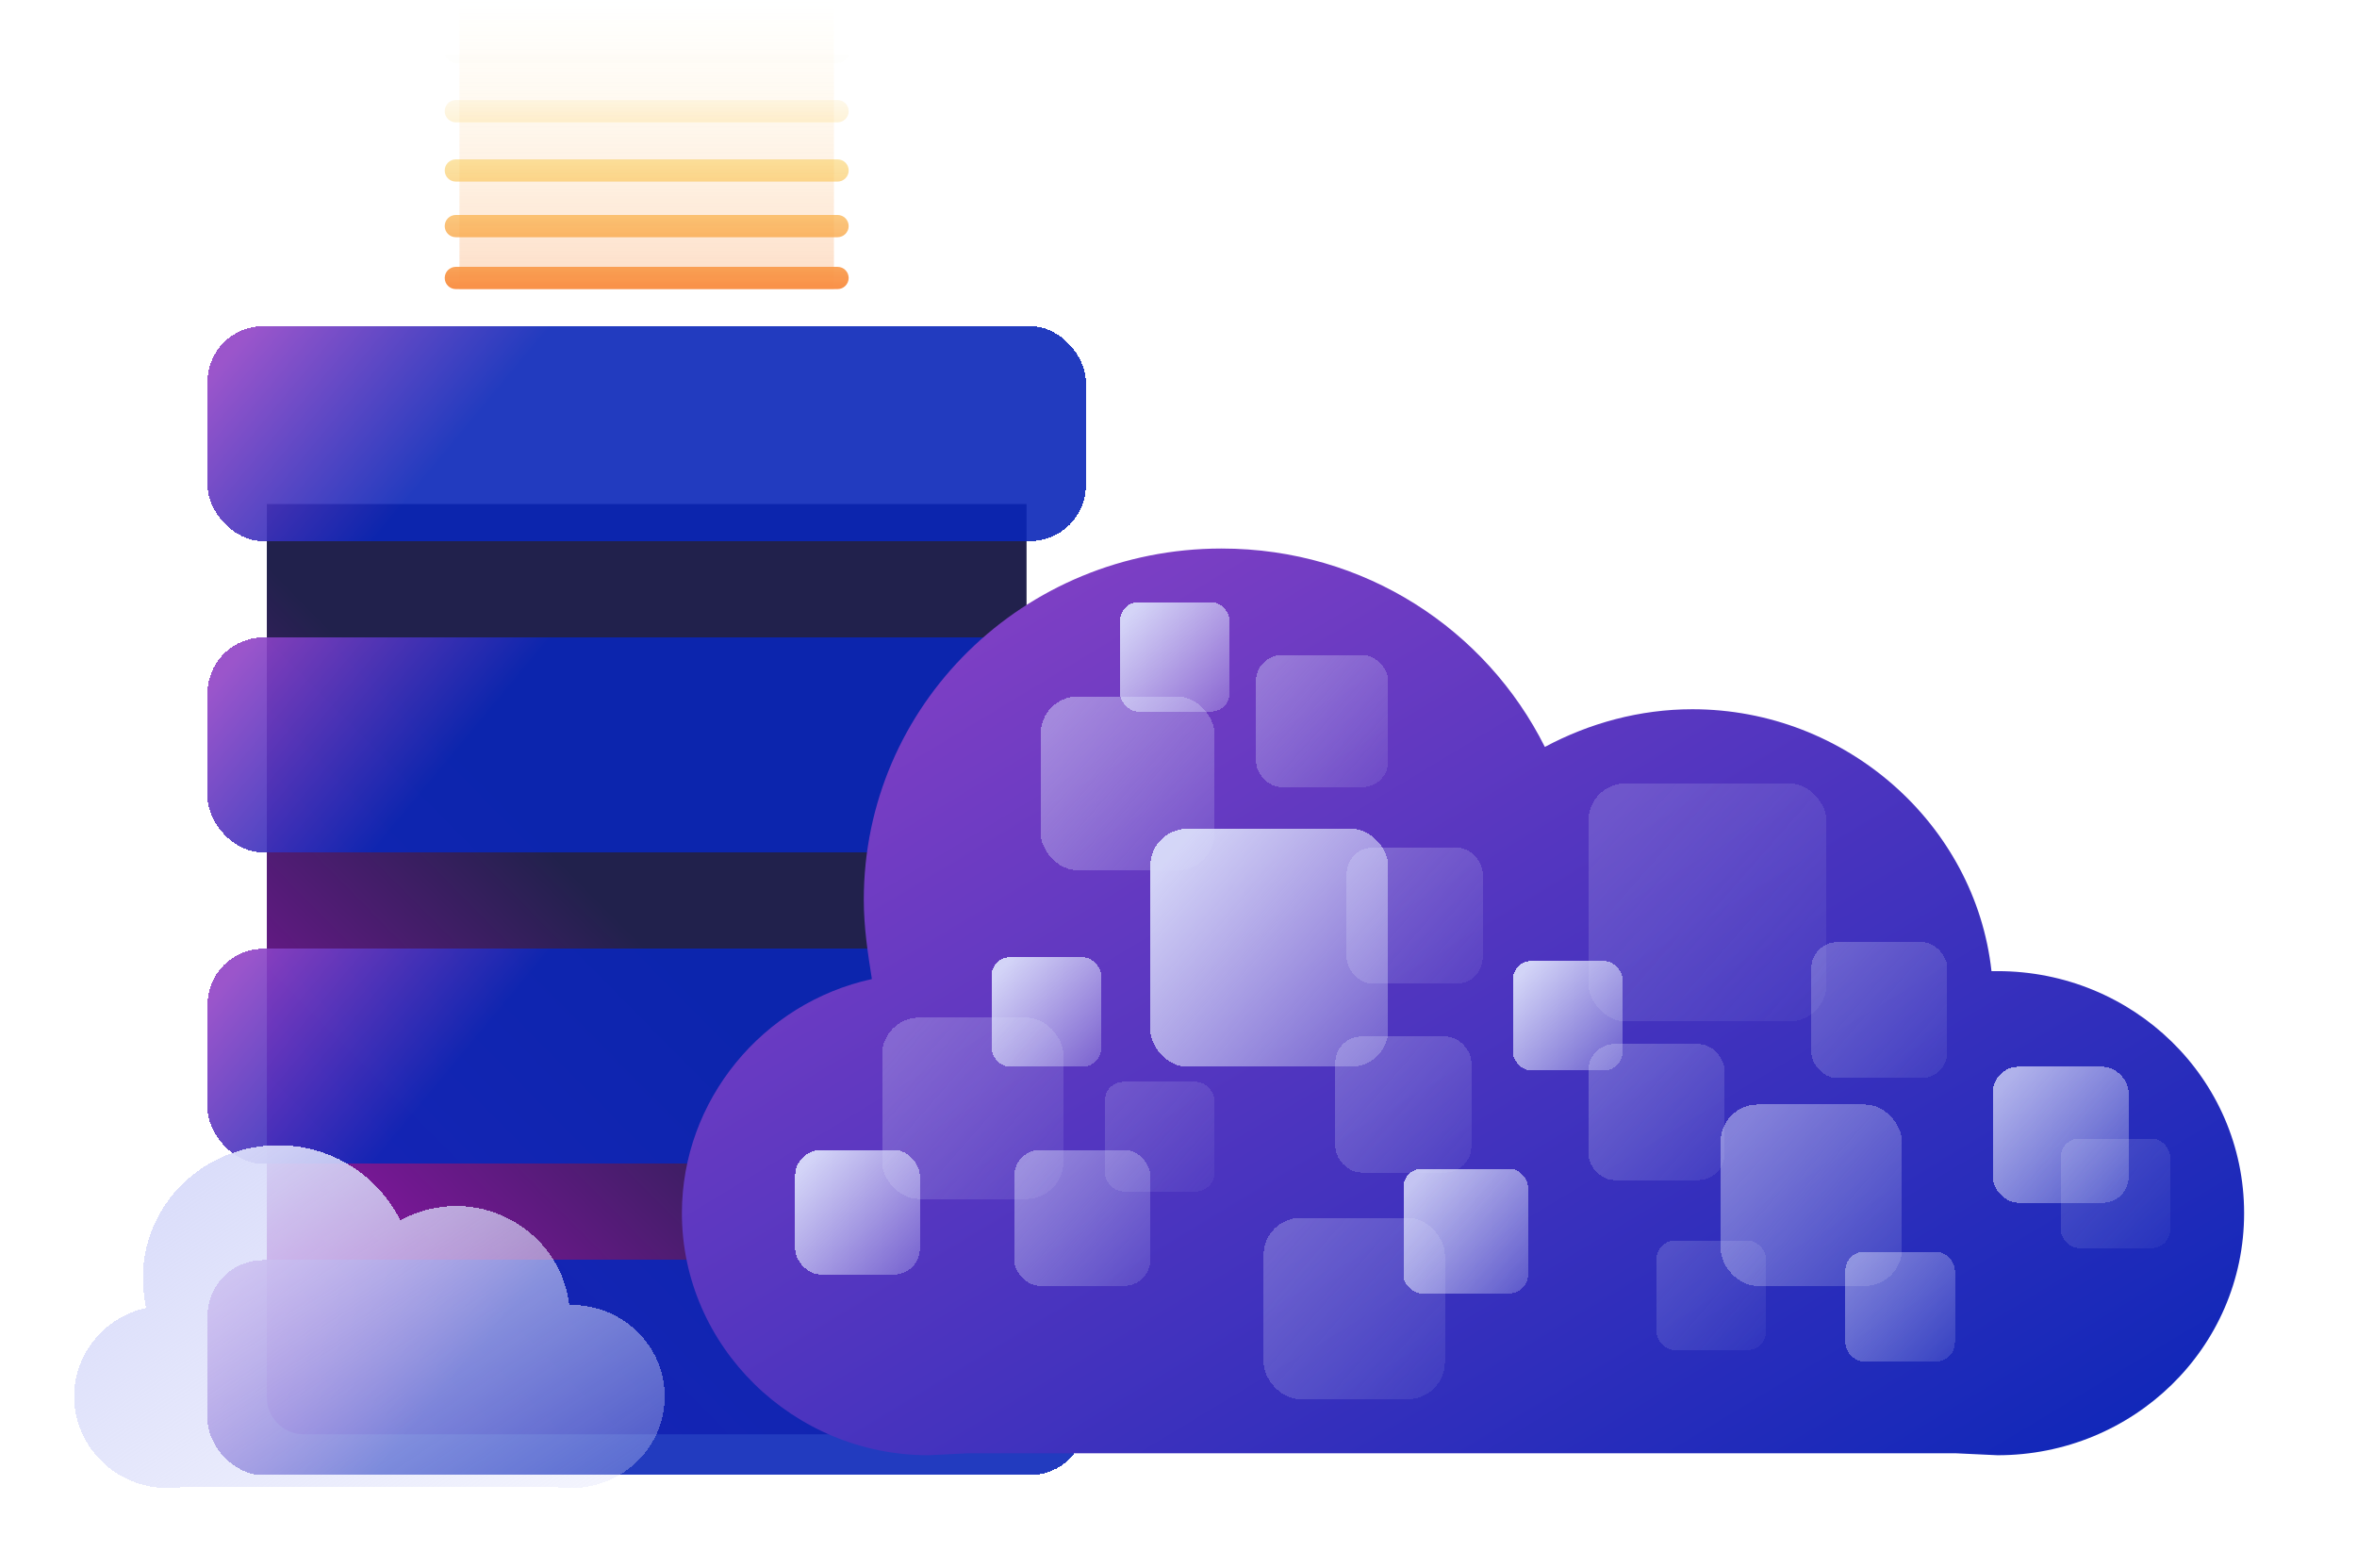
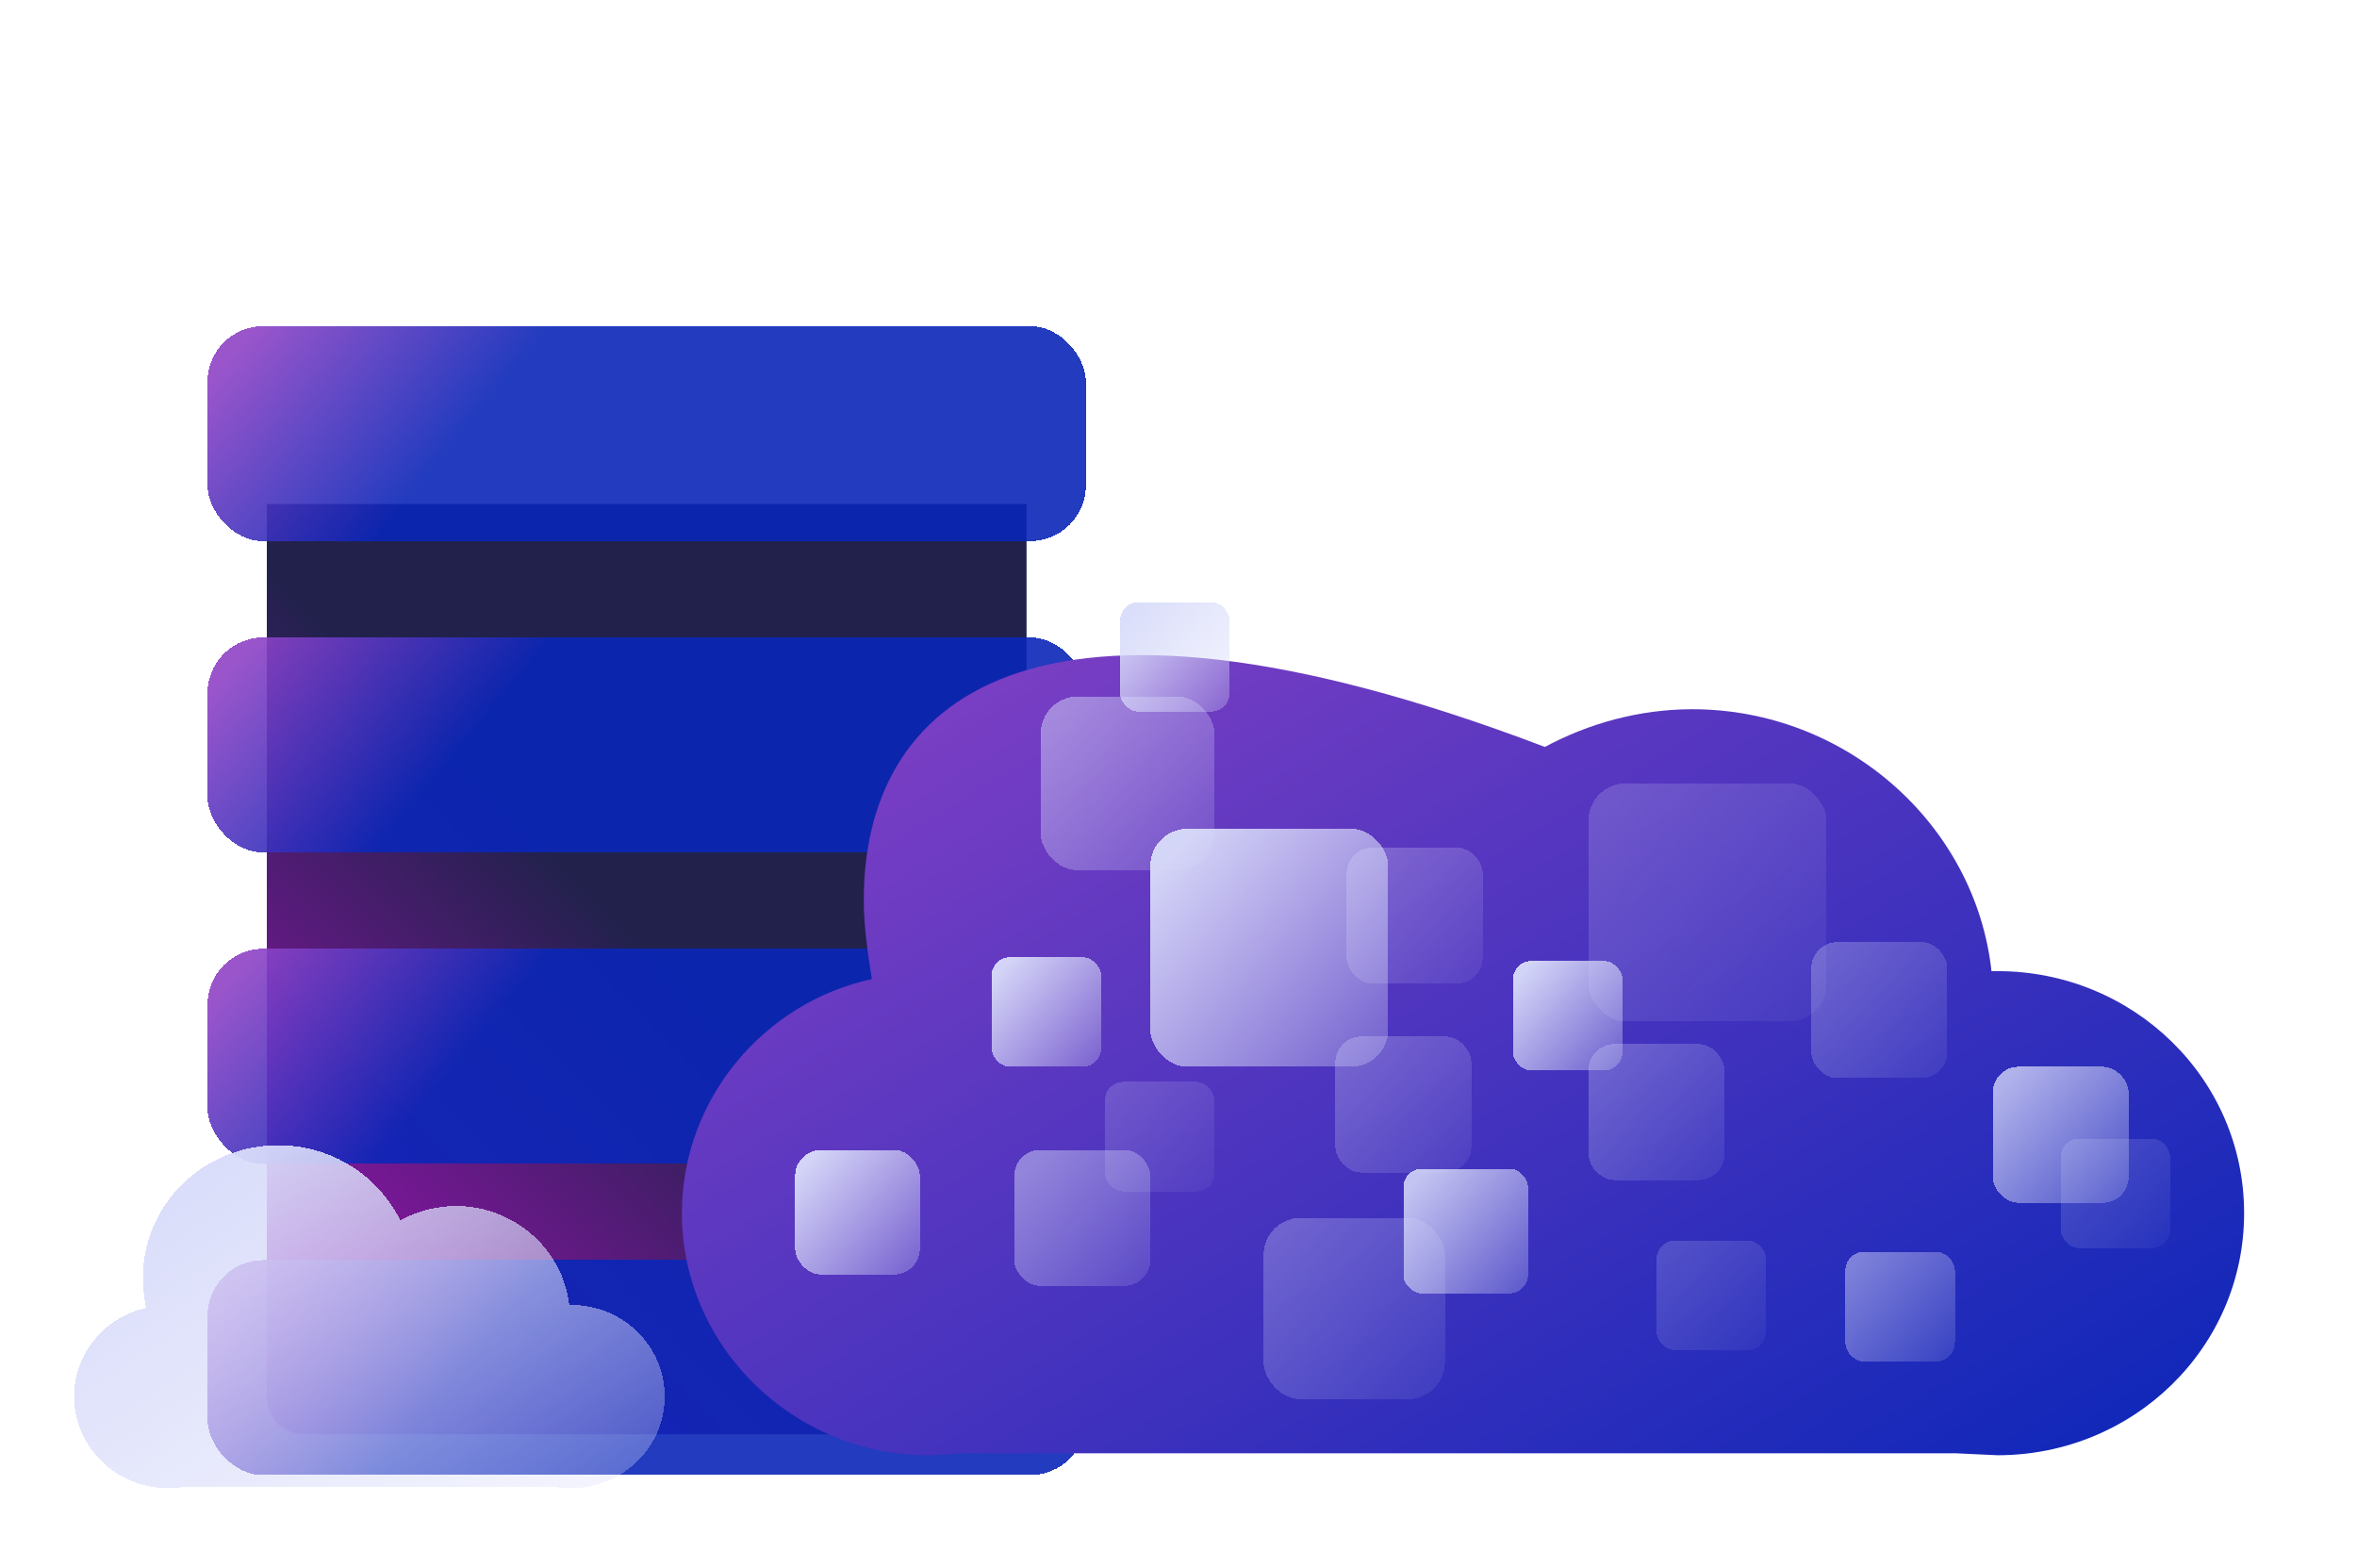
<svg xmlns="http://www.w3.org/2000/svg" width="636" height="423" viewBox="0 0 636 423" fill="none">
  <g filter="url(#filter0_b_125_1292)">
    <path d="M72 136H277V377C277 382.523 272.523 387 267 387H82C76.477 387 72 382.523 72 377V136Z" fill="url(#paint0_linear_125_1292)" />
  </g>
  <g filter="url(#filter1_b_125_1292)">
    <g filter="url(#filter2_bd_125_1292)">
      <rect x="56" y="78" width="237" height="58" rx="15" fill="url(#paint1_linear_125_1292)" fill-opacity="0.9" shape-rendering="crispEdges" />
    </g>
    <g filter="url(#filter3_bd_125_1292)">
      <rect x="56" y="162" width="237" height="58" rx="15" fill="url(#paint2_linear_125_1292)" fill-opacity="0.9" shape-rendering="crispEdges" />
    </g>
    <g filter="url(#filter4_bd_125_1292)">
      <rect x="56" y="246" width="237" height="58" rx="15" fill="url(#paint3_linear_125_1292)" fill-opacity="0.9" shape-rendering="crispEdges" />
    </g>
    <g filter="url(#filter5_bd_125_1292)">
      <rect x="56" y="330" width="237" height="58" rx="15" fill="url(#paint4_linear_125_1292)" fill-opacity="0.9" shape-rendering="crispEdges" />
    </g>
  </g>
-   <rect x="123.978" width="101.044" height="78" fill="url(#paint5_linear_125_1292)" />
-   <path fill-rule="evenodd" clip-rule="evenodd" d="M123 11C121.343 11 120 12.343 120 14C120 15.657 121.343 17 123 17H226C227.657 17 229 15.657 229 14C229 12.343 227.657 11 226 11H123ZM120 30C120 28.343 121.343 27 123 27H226C227.657 27 229 28.343 229 30C229 31.657 227.657 33 226 33H123C121.343 33 120 31.657 120 30ZM123 43C121.343 43 120 44.343 120 46C120 47.657 121.343 49 123 49H226C227.657 49 229 47.657 229 46C229 44.343 227.657 43 226 43H123ZM120 61C120 59.343 121.343 58 123 58H226C227.657 58 229 59.343 229 61C229 62.657 227.657 64 226 64H123C121.343 64 120 62.657 120 61ZM120 75C120 73.343 121.343 72 123 72H226C227.657 72 229 73.343 229 75C229 76.657 227.657 78 226 78H123C121.343 78 120 76.657 120 75Z" fill="url(#paint6_linear_125_1292)" />
  <g filter="url(#filter6_bd_125_1292)">
    <path d="M154.206 345.105H153.587C151.938 330.129 138.744 318.392 123.077 318.392C117.717 318.392 112.563 319.809 108.027 322.237C102.049 310.297 89.68 302 75.043 302C54.84 302 38.554 317.987 38.554 337.82C38.554 340.653 38.966 343.284 39.378 345.914C28.246 348.343 20 358.259 20 369.794C20 383.353 31.338 394.483 45.151 394.483L49.274 394.281H149.876L154.206 394.483C168.018 394.483 179.356 383.555 179.356 369.794C179.356 356.033 168.018 345.105 154.206 345.105Z" fill="url(#paint7_linear_125_1292)" shape-rendering="crispEdges" />
  </g>
  <g filter="url(#filter7_bd_125_1292)">
-     <path d="M539.01 258.024H537.374C533.011 218.41 498.11 187.361 456.665 187.361C442.487 187.361 428.853 191.108 416.856 197.532C401.041 165.948 368.322 144 329.603 144C276.161 144 233.08 186.291 233.08 238.752C233.08 246.247 234.17 253.206 235.261 260.165C205.813 266.589 184 292.82 184 323.333C184 359.2 213.993 388.643 250.53 388.643L261.437 388.107H527.558L539.01 388.643C575.547 388.643 605.54 359.735 605.54 323.333C605.54 286.931 575.547 258.024 539.01 258.024Z" fill="url(#paint8_linear_125_1292)" />
+     <path d="M539.01 258.024H537.374C533.011 218.41 498.11 187.361 456.665 187.361C442.487 187.361 428.853 191.108 416.856 197.532C276.161 144 233.08 186.291 233.08 238.752C233.08 246.247 234.17 253.206 235.261 260.165C205.813 266.589 184 292.82 184 323.333C184 359.2 213.993 388.643 250.53 388.643L261.437 388.107H527.558L539.01 388.643C575.547 388.643 605.54 359.735 605.54 323.333C605.54 286.931 575.547 258.024 539.01 258.024Z" fill="url(#paint8_linear_125_1292)" />
  </g>
  <g opacity="0.5" filter="url(#filter8_bd_125_1292)">
    <rect x="280.818" y="187.928" width="46.89" height="46.89" rx="10" fill="url(#paint9_linear_125_1292)" fill-opacity="0.95" shape-rendering="crispEdges" />
  </g>
  <g filter="url(#filter9_bd_125_1292)">
    <rect x="267.567" y="258.263" width="29.561" height="29.561" rx="5" fill="url(#paint10_linear_125_1292)" fill-opacity="0.95" shape-rendering="crispEdges" />
  </g>
  <g opacity="0.2" filter="url(#filter10_bd_125_1292)">
    <rect x="298.147" y="291.9" width="29.561" height="29.561" rx="5" fill="url(#paint11_linear_125_1292)" fill-opacity="0.95" shape-rendering="crispEdges" />
  </g>
  <g filter="url(#filter11_bd_125_1292)">
    <rect x="214.561" y="310.248" width="33.638" height="33.638" rx="7" fill="url(#paint12_linear_125_1292)" fill-opacity="0.95" shape-rendering="crispEdges" />
  </g>
  <g opacity="0.3" filter="url(#filter12_bd_125_1292)">
    <rect x="363.385" y="228.702" width="36.696" height="36.696" rx="7" fill="url(#paint13_linear_125_1292)" fill-opacity="0.95" shape-rendering="crispEdges" />
  </g>
  <g opacity="0.3" filter="url(#filter13_bd_125_1292)">
    <rect x="360.327" y="279.67" width="36.696" height="36.696" rx="7" fill="url(#paint14_linear_125_1292)" fill-opacity="0.95" shape-rendering="crispEdges" />
  </g>
  <g opacity="0.5" filter="url(#filter14_bd_125_1292)">
    <rect x="273.683" y="310.248" width="36.696" height="36.696" rx="7" fill="url(#paint15_linear_125_1292)" fill-opacity="0.95" shape-rendering="crispEdges" />
  </g>
  <g opacity="0.3" filter="url(#filter15_bd_125_1292)">
    <rect x="488.765" y="254.186" width="36.696" height="36.696" rx="7" fill="url(#paint16_linear_125_1292)" fill-opacity="0.95" shape-rendering="crispEdges" />
  </g>
  <g opacity="0.3" filter="url(#filter16_bd_125_1292)">
    <rect x="428.623" y="281.708" width="36.696" height="36.696" rx="7" fill="url(#paint17_linear_125_1292)" fill-opacity="0.95" shape-rendering="crispEdges" />
  </g>
  <g opacity="0.8" filter="url(#filter17_bd_125_1292)">
    <rect x="537.693" y="287.824" width="36.696" height="36.696" rx="7" fill="url(#paint18_linear_125_1292)" fill-opacity="0.95" shape-rendering="crispEdges" />
  </g>
  <g opacity="0.3" filter="url(#filter18_bd_125_1292)">
-     <rect x="238.006" y="274.573" width="48.929" height="48.929" rx="10" fill="url(#paint19_linear_125_1292)" fill-opacity="0.95" shape-rendering="crispEdges" />
-   </g>
+     </g>
  <g opacity="0.3" filter="url(#filter19_bd_125_1292)">
    <rect x="340.96" y="328.596" width="48.929" height="48.929" rx="10" fill="url(#paint20_linear_125_1292)" fill-opacity="0.95" shape-rendering="crispEdges" />
  </g>
  <g opacity="0.5" filter="url(#filter20_bd_125_1292)">
-     <rect x="464.301" y="298.016" width="48.929" height="48.929" rx="10" fill="url(#paint21_linear_125_1292)" fill-opacity="0.95" shape-rendering="crispEdges" />
-   </g>
+     </g>
  <g filter="url(#filter21_bd_125_1292)">
    <rect x="310.379" y="223.606" width="64.219" height="64.219" rx="10" fill="url(#paint22_linear_125_1292)" fill-opacity="0.95" shape-rendering="crispEdges" />
  </g>
  <g opacity="0.2" filter="url(#filter22_bd_125_1292)">
    <rect x="428.623" y="211.374" width="64.219" height="64.219" rx="10" fill="url(#paint23_linear_125_1292)" fill-opacity="0.95" shape-rendering="crispEdges" />
  </g>
  <g filter="url(#filter23_bd_125_1292)">
    <rect x="302.225" y="162.445" width="29.561" height="29.561" rx="5" fill="url(#paint24_linear_125_1292)" fill-opacity="0.95" shape-rendering="crispEdges" />
  </g>
  <g filter="url(#filter24_bd_125_1292)">
    <rect x="408.237" y="259.283" width="29.561" height="29.561" rx="5" fill="url(#paint25_linear_125_1292)" fill-opacity="0.95" shape-rendering="crispEdges" />
  </g>
  <g opacity="0.5" filter="url(#filter25_bd_125_1292)">
    <rect x="497.939" y="337.771" width="29.561" height="29.561" rx="5" fill="url(#paint26_linear_125_1292)" fill-opacity="0.95" shape-rendering="crispEdges" />
  </g>
  <g opacity="0.2" filter="url(#filter26_bd_125_1292)">
    <rect x="556.042" y="307.19" width="29.561" height="29.561" rx="5" fill="url(#paint27_linear_125_1292)" fill-opacity="0.95" shape-rendering="crispEdges" />
  </g>
  <g opacity="0.2" filter="url(#filter27_bd_125_1292)">
    <rect x="446.972" y="334.712" width="29.561" height="29.561" rx="5" fill="url(#paint28_linear_125_1292)" fill-opacity="0.95" shape-rendering="crispEdges" />
  </g>
  <g opacity="0.9" filter="url(#filter28_bd_125_1292)">
    <rect x="378.676" y="315.345" width="33.638" height="33.638" rx="5" fill="url(#paint29_linear_125_1292)" fill-opacity="0.95" shape-rendering="crispEdges" />
  </g>
  <g opacity="0.4" filter="url(#filter29_bd_125_1292)">
-     <rect x="338.921" y="176.716" width="35.677" height="35.677" rx="7" fill="url(#paint30_linear_125_1292)" fill-opacity="0.95" shape-rendering="crispEdges" />
-   </g>
+     </g>
  <defs>
    <filter id="filter0_b_125_1292" x="62" y="126" width="225" height="271" filterUnits="userSpaceOnUse" color-interpolation-filters="sRGB">
      <feFlood flood-opacity="0" result="BackgroundImageFix" />
      <feGaussianBlur in="BackgroundImage" stdDeviation="5" />
      <feComposite in2="SourceAlpha" operator="in" result="effect1_backgroundBlur_125_1292" />
      <feBlend mode="normal" in="SourceGraphic" in2="effect1_backgroundBlur_125_1292" result="shape" />
    </filter>
    <filter id="filter1_b_125_1292" x="46" y="68" width="257" height="330" filterUnits="userSpaceOnUse" color-interpolation-filters="sRGB">
      <feFlood flood-opacity="0" result="BackgroundImageFix" />
      <feGaussianBlur in="BackgroundImage" stdDeviation="5" />
      <feComposite in2="SourceAlpha" operator="in" result="effect1_backgroundBlur_125_1292" />
      <feBlend mode="normal" in="SourceGraphic" in2="effect1_backgroundBlur_125_1292" result="shape" />
    </filter>
    <filter id="filter2_bd_125_1292" x="36" y="68" width="277" height="98" filterUnits="userSpaceOnUse" color-interpolation-filters="sRGB">
      <feFlood flood-opacity="0" result="BackgroundImageFix" />
      <feGaussianBlur in="BackgroundImage" stdDeviation="5" />
      <feComposite in2="SourceAlpha" operator="in" result="effect1_backgroundBlur_125_1292" />
      <feColorMatrix in="SourceAlpha" type="matrix" values="0 0 0 0 0 0 0 0 0 0 0 0 0 0 0 0 0 0 127 0" result="hardAlpha" />
      <feOffset dy="10" />
      <feGaussianBlur stdDeviation="10" />
      <feComposite in2="hardAlpha" operator="out" />
      <feColorMatrix type="matrix" values="0 0 0 0 0.129 0 0 0 0 0.129 0 0 0 0 0.298 0 0 0 0.3 0" />
      <feBlend mode="normal" in2="effect1_backgroundBlur_125_1292" result="effect2_dropShadow_125_1292" />
      <feBlend mode="normal" in="SourceGraphic" in2="effect2_dropShadow_125_1292" result="shape" />
    </filter>
    <filter id="filter3_bd_125_1292" x="36" y="152" width="277" height="98" filterUnits="userSpaceOnUse" color-interpolation-filters="sRGB">
      <feFlood flood-opacity="0" result="BackgroundImageFix" />
      <feGaussianBlur in="BackgroundImage" stdDeviation="5" />
      <feComposite in2="SourceAlpha" operator="in" result="effect1_backgroundBlur_125_1292" />
      <feColorMatrix in="SourceAlpha" type="matrix" values="0 0 0 0 0 0 0 0 0 0 0 0 0 0 0 0 0 0 127 0" result="hardAlpha" />
      <feOffset dy="10" />
      <feGaussianBlur stdDeviation="10" />
      <feComposite in2="hardAlpha" operator="out" />
      <feColorMatrix type="matrix" values="0 0 0 0 0.129 0 0 0 0 0.129 0 0 0 0 0.298 0 0 0 0.3 0" />
      <feBlend mode="normal" in2="effect1_backgroundBlur_125_1292" result="effect2_dropShadow_125_1292" />
      <feBlend mode="normal" in="SourceGraphic" in2="effect2_dropShadow_125_1292" result="shape" />
    </filter>
    <filter id="filter4_bd_125_1292" x="36" y="236" width="277" height="98" filterUnits="userSpaceOnUse" color-interpolation-filters="sRGB">
      <feFlood flood-opacity="0" result="BackgroundImageFix" />
      <feGaussianBlur in="BackgroundImage" stdDeviation="5" />
      <feComposite in2="SourceAlpha" operator="in" result="effect1_backgroundBlur_125_1292" />
      <feColorMatrix in="SourceAlpha" type="matrix" values="0 0 0 0 0 0 0 0 0 0 0 0 0 0 0 0 0 0 127 0" result="hardAlpha" />
      <feOffset dy="10" />
      <feGaussianBlur stdDeviation="10" />
      <feComposite in2="hardAlpha" operator="out" />
      <feColorMatrix type="matrix" values="0 0 0 0 0.129 0 0 0 0 0.129 0 0 0 0 0.298 0 0 0 0.3 0" />
      <feBlend mode="normal" in2="effect1_backgroundBlur_125_1292" result="effect2_dropShadow_125_1292" />
      <feBlend mode="normal" in="SourceGraphic" in2="effect2_dropShadow_125_1292" result="shape" />
    </filter>
    <filter id="filter5_bd_125_1292" x="36" y="320" width="277" height="98" filterUnits="userSpaceOnUse" color-interpolation-filters="sRGB">
      <feFlood flood-opacity="0" result="BackgroundImageFix" />
      <feGaussianBlur in="BackgroundImage" stdDeviation="5" />
      <feComposite in2="SourceAlpha" operator="in" result="effect1_backgroundBlur_125_1292" />
      <feColorMatrix in="SourceAlpha" type="matrix" values="0 0 0 0 0 0 0 0 0 0 0 0 0 0 0 0 0 0 127 0" result="hardAlpha" />
      <feOffset dy="10" />
      <feGaussianBlur stdDeviation="10" />
      <feComposite in2="hardAlpha" operator="out" />
      <feColorMatrix type="matrix" values="0 0 0 0 0.129 0 0 0 0 0.129 0 0 0 0 0.298 0 0 0 0.3 0" />
      <feBlend mode="normal" in2="effect1_backgroundBlur_125_1292" result="effect2_dropShadow_125_1292" />
      <feBlend mode="normal" in="SourceGraphic" in2="effect2_dropShadow_125_1292" result="shape" />
    </filter>
    <filter id="filter6_bd_125_1292" x="0" y="289" width="199.356" height="132.483" filterUnits="userSpaceOnUse" color-interpolation-filters="sRGB">
      <feFlood flood-opacity="0" result="BackgroundImageFix" />
      <feGaussianBlur in="BackgroundImage" stdDeviation="5" />
      <feComposite in2="SourceAlpha" operator="in" result="effect1_backgroundBlur_125_1292" />
      <feColorMatrix in="SourceAlpha" type="matrix" values="0 0 0 0 0 0 0 0 0 0 0 0 0 0 0 0 0 0 127 0" result="hardAlpha" />
      <feOffset dy="7" />
      <feGaussianBlur stdDeviation="10" />
      <feComposite in2="hardAlpha" operator="out" />
      <feColorMatrix type="matrix" values="0 0 0 0 0.129 0 0 0 0 0.129 0 0 0 0 0.298 0 0 0 0.2 0" />
      <feBlend mode="normal" in2="effect1_backgroundBlur_125_1292" result="effect2_dropShadow_125_1292" />
      <feBlend mode="normal" in="SourceGraphic" in2="effect2_dropShadow_125_1292" result="shape" />
    </filter>
    <filter id="filter7_bd_125_1292" x="154" y="118" width="481.54" height="304.643" filterUnits="userSpaceOnUse" color-interpolation-filters="sRGB">
      <feFlood flood-opacity="0" result="BackgroundImageFix" />
      <feGaussianBlur in="BackgroundImage" stdDeviation="5" />
      <feComposite in2="SourceAlpha" operator="in" result="effect1_backgroundBlur_125_1292" />
      <feColorMatrix in="SourceAlpha" type="matrix" values="0 0 0 0 0 0 0 0 0 0 0 0 0 0 0 0 0 0 127 0" result="hardAlpha" />
      <feOffset dy="4" />
      <feGaussianBlur stdDeviation="15" />
      <feComposite in2="hardAlpha" operator="out" />
      <feColorMatrix type="matrix" values="0 0 0 0 0.129 0 0 0 0 0.129 0 0 0 0 0.298 0 0 0 0.3 0" />
      <feBlend mode="normal" in2="effect1_backgroundBlur_125_1292" result="effect2_dropShadow_125_1292" />
      <feBlend mode="normal" in="SourceGraphic" in2="effect2_dropShadow_125_1292" result="shape" />
    </filter>
    <filter id="filter8_bd_125_1292" x="270.818" y="177.928" width="66.89" height="66.89" filterUnits="userSpaceOnUse" color-interpolation-filters="sRGB">
      <feFlood flood-opacity="0" result="BackgroundImageFix" />
      <feGaussianBlur in="BackgroundImage" stdDeviation="5" />
      <feComposite in2="SourceAlpha" operator="in" result="effect1_backgroundBlur_125_1292" />
      <feColorMatrix in="SourceAlpha" type="matrix" values="0 0 0 0 0 0 0 0 0 0 0 0 0 0 0 0 0 0 127 0" result="hardAlpha" />
      <feOffset />
      <feGaussianBlur stdDeviation="5" />
      <feComposite in2="hardAlpha" operator="out" />
      <feColorMatrix type="matrix" values="0 0 0 0 0.129 0 0 0 0 0.129 0 0 0 0 0.298 0 0 0 0.2 0" />
      <feBlend mode="normal" in2="effect1_backgroundBlur_125_1292" result="effect2_dropShadow_125_1292" />
      <feBlend mode="normal" in="SourceGraphic" in2="effect2_dropShadow_125_1292" result="shape" />
    </filter>
    <filter id="filter9_bd_125_1292" x="257.567" y="248.263" width="49.561" height="49.561" filterUnits="userSpaceOnUse" color-interpolation-filters="sRGB">
      <feFlood flood-opacity="0" result="BackgroundImageFix" />
      <feGaussianBlur in="BackgroundImage" stdDeviation="5" />
      <feComposite in2="SourceAlpha" operator="in" result="effect1_backgroundBlur_125_1292" />
      <feColorMatrix in="SourceAlpha" type="matrix" values="0 0 0 0 0 0 0 0 0 0 0 0 0 0 0 0 0 0 127 0" result="hardAlpha" />
      <feOffset />
      <feGaussianBlur stdDeviation="5" />
      <feComposite in2="hardAlpha" operator="out" />
      <feColorMatrix type="matrix" values="0 0 0 0 0.129 0 0 0 0 0.129 0 0 0 0 0.298 0 0 0 0.2 0" />
      <feBlend mode="normal" in2="effect1_backgroundBlur_125_1292" result="effect2_dropShadow_125_1292" />
      <feBlend mode="normal" in="SourceGraphic" in2="effect2_dropShadow_125_1292" result="shape" />
    </filter>
    <filter id="filter10_bd_125_1292" x="288.147" y="281.9" width="49.561" height="49.561" filterUnits="userSpaceOnUse" color-interpolation-filters="sRGB">
      <feFlood flood-opacity="0" result="BackgroundImageFix" />
      <feGaussianBlur in="BackgroundImage" stdDeviation="5" />
      <feComposite in2="SourceAlpha" operator="in" result="effect1_backgroundBlur_125_1292" />
      <feColorMatrix in="SourceAlpha" type="matrix" values="0 0 0 0 0 0 0 0 0 0 0 0 0 0 0 0 0 0 127 0" result="hardAlpha" />
      <feOffset />
      <feGaussianBlur stdDeviation="5" />
      <feComposite in2="hardAlpha" operator="out" />
      <feColorMatrix type="matrix" values="0 0 0 0 0.129 0 0 0 0 0.129 0 0 0 0 0.298 0 0 0 0.2 0" />
      <feBlend mode="normal" in2="effect1_backgroundBlur_125_1292" result="effect2_dropShadow_125_1292" />
      <feBlend mode="normal" in="SourceGraphic" in2="effect2_dropShadow_125_1292" result="shape" />
    </filter>
    <filter id="filter11_bd_125_1292" x="204.561" y="300.248" width="53.638" height="53.638" filterUnits="userSpaceOnUse" color-interpolation-filters="sRGB">
      <feFlood flood-opacity="0" result="BackgroundImageFix" />
      <feGaussianBlur in="BackgroundImage" stdDeviation="5" />
      <feComposite in2="SourceAlpha" operator="in" result="effect1_backgroundBlur_125_1292" />
      <feColorMatrix in="SourceAlpha" type="matrix" values="0 0 0 0 0 0 0 0 0 0 0 0 0 0 0 0 0 0 127 0" result="hardAlpha" />
      <feOffset />
      <feGaussianBlur stdDeviation="5" />
      <feComposite in2="hardAlpha" operator="out" />
      <feColorMatrix type="matrix" values="0 0 0 0 0.129 0 0 0 0 0.129 0 0 0 0 0.298 0 0 0 0.2 0" />
      <feBlend mode="normal" in2="effect1_backgroundBlur_125_1292" result="effect2_dropShadow_125_1292" />
      <feBlend mode="normal" in="SourceGraphic" in2="effect2_dropShadow_125_1292" result="shape" />
    </filter>
    <filter id="filter12_bd_125_1292" x="353.385" y="218.702" width="56.696" height="56.697" filterUnits="userSpaceOnUse" color-interpolation-filters="sRGB">
      <feFlood flood-opacity="0" result="BackgroundImageFix" />
      <feGaussianBlur in="BackgroundImage" stdDeviation="5" />
      <feComposite in2="SourceAlpha" operator="in" result="effect1_backgroundBlur_125_1292" />
      <feColorMatrix in="SourceAlpha" type="matrix" values="0 0 0 0 0 0 0 0 0 0 0 0 0 0 0 0 0 0 127 0" result="hardAlpha" />
      <feOffset />
      <feGaussianBlur stdDeviation="5" />
      <feComposite in2="hardAlpha" operator="out" />
      <feColorMatrix type="matrix" values="0 0 0 0 0.129 0 0 0 0 0.129 0 0 0 0 0.298 0 0 0 0.2 0" />
      <feBlend mode="normal" in2="effect1_backgroundBlur_125_1292" result="effect2_dropShadow_125_1292" />
      <feBlend mode="normal" in="SourceGraphic" in2="effect2_dropShadow_125_1292" result="shape" />
    </filter>
    <filter id="filter13_bd_125_1292" x="350.327" y="269.67" width="56.696" height="56.697" filterUnits="userSpaceOnUse" color-interpolation-filters="sRGB">
      <feFlood flood-opacity="0" result="BackgroundImageFix" />
      <feGaussianBlur in="BackgroundImage" stdDeviation="5" />
      <feComposite in2="SourceAlpha" operator="in" result="effect1_backgroundBlur_125_1292" />
      <feColorMatrix in="SourceAlpha" type="matrix" values="0 0 0 0 0 0 0 0 0 0 0 0 0 0 0 0 0 0 127 0" result="hardAlpha" />
      <feOffset />
      <feGaussianBlur stdDeviation="5" />
      <feComposite in2="hardAlpha" operator="out" />
      <feColorMatrix type="matrix" values="0 0 0 0 0.129 0 0 0 0 0.129 0 0 0 0 0.298 0 0 0 0.2 0" />
      <feBlend mode="normal" in2="effect1_backgroundBlur_125_1292" result="effect2_dropShadow_125_1292" />
      <feBlend mode="normal" in="SourceGraphic" in2="effect2_dropShadow_125_1292" result="shape" />
    </filter>
    <filter id="filter14_bd_125_1292" x="263.683" y="300.248" width="56.696" height="56.697" filterUnits="userSpaceOnUse" color-interpolation-filters="sRGB">
      <feFlood flood-opacity="0" result="BackgroundImageFix" />
      <feGaussianBlur in="BackgroundImage" stdDeviation="5" />
      <feComposite in2="SourceAlpha" operator="in" result="effect1_backgroundBlur_125_1292" />
      <feColorMatrix in="SourceAlpha" type="matrix" values="0 0 0 0 0 0 0 0 0 0 0 0 0 0 0 0 0 0 127 0" result="hardAlpha" />
      <feOffset />
      <feGaussianBlur stdDeviation="5" />
      <feComposite in2="hardAlpha" operator="out" />
      <feColorMatrix type="matrix" values="0 0 0 0 0.129 0 0 0 0 0.129 0 0 0 0 0.298 0 0 0 0.2 0" />
      <feBlend mode="normal" in2="effect1_backgroundBlur_125_1292" result="effect2_dropShadow_125_1292" />
      <feBlend mode="normal" in="SourceGraphic" in2="effect2_dropShadow_125_1292" result="shape" />
    </filter>
    <filter id="filter15_bd_125_1292" x="478.765" y="244.186" width="56.696" height="56.697" filterUnits="userSpaceOnUse" color-interpolation-filters="sRGB">
      <feFlood flood-opacity="0" result="BackgroundImageFix" />
      <feGaussianBlur in="BackgroundImage" stdDeviation="5" />
      <feComposite in2="SourceAlpha" operator="in" result="effect1_backgroundBlur_125_1292" />
      <feColorMatrix in="SourceAlpha" type="matrix" values="0 0 0 0 0 0 0 0 0 0 0 0 0 0 0 0 0 0 127 0" result="hardAlpha" />
      <feOffset />
      <feGaussianBlur stdDeviation="5" />
      <feComposite in2="hardAlpha" operator="out" />
      <feColorMatrix type="matrix" values="0 0 0 0 0.129 0 0 0 0 0.129 0 0 0 0 0.298 0 0 0 0.2 0" />
      <feBlend mode="normal" in2="effect1_backgroundBlur_125_1292" result="effect2_dropShadow_125_1292" />
      <feBlend mode="normal" in="SourceGraphic" in2="effect2_dropShadow_125_1292" result="shape" />
    </filter>
    <filter id="filter16_bd_125_1292" x="418.623" y="271.708" width="56.696" height="56.697" filterUnits="userSpaceOnUse" color-interpolation-filters="sRGB">
      <feFlood flood-opacity="0" result="BackgroundImageFix" />
      <feGaussianBlur in="BackgroundImage" stdDeviation="5" />
      <feComposite in2="SourceAlpha" operator="in" result="effect1_backgroundBlur_125_1292" />
      <feColorMatrix in="SourceAlpha" type="matrix" values="0 0 0 0 0 0 0 0 0 0 0 0 0 0 0 0 0 0 127 0" result="hardAlpha" />
      <feOffset />
      <feGaussianBlur stdDeviation="5" />
      <feComposite in2="hardAlpha" operator="out" />
      <feColorMatrix type="matrix" values="0 0 0 0 0.129 0 0 0 0 0.129 0 0 0 0 0.298 0 0 0 0.2 0" />
      <feBlend mode="normal" in2="effect1_backgroundBlur_125_1292" result="effect2_dropShadow_125_1292" />
      <feBlend mode="normal" in="SourceGraphic" in2="effect2_dropShadow_125_1292" result="shape" />
    </filter>
    <filter id="filter17_bd_125_1292" x="527.693" y="277.824" width="56.696" height="56.697" filterUnits="userSpaceOnUse" color-interpolation-filters="sRGB">
      <feFlood flood-opacity="0" result="BackgroundImageFix" />
      <feGaussianBlur in="BackgroundImage" stdDeviation="5" />
      <feComposite in2="SourceAlpha" operator="in" result="effect1_backgroundBlur_125_1292" />
      <feColorMatrix in="SourceAlpha" type="matrix" values="0 0 0 0 0 0 0 0 0 0 0 0 0 0 0 0 0 0 127 0" result="hardAlpha" />
      <feOffset />
      <feGaussianBlur stdDeviation="5" />
      <feComposite in2="hardAlpha" operator="out" />
      <feColorMatrix type="matrix" values="0 0 0 0 0.129 0 0 0 0 0.129 0 0 0 0 0.298 0 0 0 0.2 0" />
      <feBlend mode="normal" in2="effect1_backgroundBlur_125_1292" result="effect2_dropShadow_125_1292" />
      <feBlend mode="normal" in="SourceGraphic" in2="effect2_dropShadow_125_1292" result="shape" />
    </filter>
    <filter id="filter18_bd_125_1292" x="228.006" y="264.573" width="68.929" height="68.928" filterUnits="userSpaceOnUse" color-interpolation-filters="sRGB">
      <feFlood flood-opacity="0" result="BackgroundImageFix" />
      <feGaussianBlur in="BackgroundImage" stdDeviation="5" />
      <feComposite in2="SourceAlpha" operator="in" result="effect1_backgroundBlur_125_1292" />
      <feColorMatrix in="SourceAlpha" type="matrix" values="0 0 0 0 0 0 0 0 0 0 0 0 0 0 0 0 0 0 127 0" result="hardAlpha" />
      <feOffset />
      <feGaussianBlur stdDeviation="5" />
      <feComposite in2="hardAlpha" operator="out" />
      <feColorMatrix type="matrix" values="0 0 0 0 0.129 0 0 0 0 0.129 0 0 0 0 0.298 0 0 0 0.2 0" />
      <feBlend mode="normal" in2="effect1_backgroundBlur_125_1292" result="effect2_dropShadow_125_1292" />
      <feBlend mode="normal" in="SourceGraphic" in2="effect2_dropShadow_125_1292" result="shape" />
    </filter>
    <filter id="filter19_bd_125_1292" x="330.96" y="318.596" width="68.929" height="68.928" filterUnits="userSpaceOnUse" color-interpolation-filters="sRGB">
      <feFlood flood-opacity="0" result="BackgroundImageFix" />
      <feGaussianBlur in="BackgroundImage" stdDeviation="5" />
      <feComposite in2="SourceAlpha" operator="in" result="effect1_backgroundBlur_125_1292" />
      <feColorMatrix in="SourceAlpha" type="matrix" values="0 0 0 0 0 0 0 0 0 0 0 0 0 0 0 0 0 0 127 0" result="hardAlpha" />
      <feOffset />
      <feGaussianBlur stdDeviation="5" />
      <feComposite in2="hardAlpha" operator="out" />
      <feColorMatrix type="matrix" values="0 0 0 0 0.129 0 0 0 0 0.129 0 0 0 0 0.298 0 0 0 0.2 0" />
      <feBlend mode="normal" in2="effect1_backgroundBlur_125_1292" result="effect2_dropShadow_125_1292" />
      <feBlend mode="normal" in="SourceGraphic" in2="effect2_dropShadow_125_1292" result="shape" />
    </filter>
    <filter id="filter20_bd_125_1292" x="454.301" y="288.016" width="68.929" height="68.928" filterUnits="userSpaceOnUse" color-interpolation-filters="sRGB">
      <feFlood flood-opacity="0" result="BackgroundImageFix" />
      <feGaussianBlur in="BackgroundImage" stdDeviation="5" />
      <feComposite in2="SourceAlpha" operator="in" result="effect1_backgroundBlur_125_1292" />
      <feColorMatrix in="SourceAlpha" type="matrix" values="0 0 0 0 0 0 0 0 0 0 0 0 0 0 0 0 0 0 127 0" result="hardAlpha" />
      <feOffset />
      <feGaussianBlur stdDeviation="5" />
      <feComposite in2="hardAlpha" operator="out" />
      <feColorMatrix type="matrix" values="0 0 0 0 0.129 0 0 0 0 0.129 0 0 0 0 0.298 0 0 0 0.2 0" />
      <feBlend mode="normal" in2="effect1_backgroundBlur_125_1292" result="effect2_dropShadow_125_1292" />
      <feBlend mode="normal" in="SourceGraphic" in2="effect2_dropShadow_125_1292" result="shape" />
    </filter>
    <filter id="filter21_bd_125_1292" x="300.379" y="213.606" width="84.219" height="84.219" filterUnits="userSpaceOnUse" color-interpolation-filters="sRGB">
      <feFlood flood-opacity="0" result="BackgroundImageFix" />
      <feGaussianBlur in="BackgroundImage" stdDeviation="5" />
      <feComposite in2="SourceAlpha" operator="in" result="effect1_backgroundBlur_125_1292" />
      <feColorMatrix in="SourceAlpha" type="matrix" values="0 0 0 0 0 0 0 0 0 0 0 0 0 0 0 0 0 0 127 0" result="hardAlpha" />
      <feOffset />
      <feGaussianBlur stdDeviation="5" />
      <feComposite in2="hardAlpha" operator="out" />
      <feColorMatrix type="matrix" values="0 0 0 0 0.129 0 0 0 0 0.129 0 0 0 0 0.298 0 0 0 0.2 0" />
      <feBlend mode="normal" in2="effect1_backgroundBlur_125_1292" result="effect2_dropShadow_125_1292" />
      <feBlend mode="normal" in="SourceGraphic" in2="effect2_dropShadow_125_1292" result="shape" />
    </filter>
    <filter id="filter22_bd_125_1292" x="418.623" y="201.374" width="84.219" height="84.219" filterUnits="userSpaceOnUse" color-interpolation-filters="sRGB">
      <feFlood flood-opacity="0" result="BackgroundImageFix" />
      <feGaussianBlur in="BackgroundImage" stdDeviation="5" />
      <feComposite in2="SourceAlpha" operator="in" result="effect1_backgroundBlur_125_1292" />
      <feColorMatrix in="SourceAlpha" type="matrix" values="0 0 0 0 0 0 0 0 0 0 0 0 0 0 0 0 0 0 127 0" result="hardAlpha" />
      <feOffset />
      <feGaussianBlur stdDeviation="5" />
      <feComposite in2="hardAlpha" operator="out" />
      <feColorMatrix type="matrix" values="0 0 0 0 0.129 0 0 0 0 0.129 0 0 0 0 0.298 0 0 0 0.2 0" />
      <feBlend mode="normal" in2="effect1_backgroundBlur_125_1292" result="effect2_dropShadow_125_1292" />
      <feBlend mode="normal" in="SourceGraphic" in2="effect2_dropShadow_125_1292" result="shape" />
    </filter>
    <filter id="filter23_bd_125_1292" x="292.225" y="152.445" width="49.561" height="49.561" filterUnits="userSpaceOnUse" color-interpolation-filters="sRGB">
      <feFlood flood-opacity="0" result="BackgroundImageFix" />
      <feGaussianBlur in="BackgroundImage" stdDeviation="5" />
      <feComposite in2="SourceAlpha" operator="in" result="effect1_backgroundBlur_125_1292" />
      <feColorMatrix in="SourceAlpha" type="matrix" values="0 0 0 0 0 0 0 0 0 0 0 0 0 0 0 0 0 0 127 0" result="hardAlpha" />
      <feOffset />
      <feGaussianBlur stdDeviation="5" />
      <feComposite in2="hardAlpha" operator="out" />
      <feColorMatrix type="matrix" values="0 0 0 0 0.129 0 0 0 0 0.129 0 0 0 0 0.298 0 0 0 0.2 0" />
      <feBlend mode="normal" in2="effect1_backgroundBlur_125_1292" result="effect2_dropShadow_125_1292" />
      <feBlend mode="normal" in="SourceGraphic" in2="effect2_dropShadow_125_1292" result="shape" />
    </filter>
    <filter id="filter24_bd_125_1292" x="398.237" y="249.283" width="49.561" height="49.561" filterUnits="userSpaceOnUse" color-interpolation-filters="sRGB">
      <feFlood flood-opacity="0" result="BackgroundImageFix" />
      <feGaussianBlur in="BackgroundImage" stdDeviation="5" />
      <feComposite in2="SourceAlpha" operator="in" result="effect1_backgroundBlur_125_1292" />
      <feColorMatrix in="SourceAlpha" type="matrix" values="0 0 0 0 0 0 0 0 0 0 0 0 0 0 0 0 0 0 127 0" result="hardAlpha" />
      <feOffset />
      <feGaussianBlur stdDeviation="5" />
      <feComposite in2="hardAlpha" operator="out" />
      <feColorMatrix type="matrix" values="0 0 0 0 0.129 0 0 0 0 0.129 0 0 0 0 0.298 0 0 0 0.2 0" />
      <feBlend mode="normal" in2="effect1_backgroundBlur_125_1292" result="effect2_dropShadow_125_1292" />
      <feBlend mode="normal" in="SourceGraphic" in2="effect2_dropShadow_125_1292" result="shape" />
    </filter>
    <filter id="filter25_bd_125_1292" x="487.939" y="327.771" width="49.561" height="49.561" filterUnits="userSpaceOnUse" color-interpolation-filters="sRGB">
      <feFlood flood-opacity="0" result="BackgroundImageFix" />
      <feGaussianBlur in="BackgroundImage" stdDeviation="5" />
      <feComposite in2="SourceAlpha" operator="in" result="effect1_backgroundBlur_125_1292" />
      <feColorMatrix in="SourceAlpha" type="matrix" values="0 0 0 0 0 0 0 0 0 0 0 0 0 0 0 0 0 0 127 0" result="hardAlpha" />
      <feOffset />
      <feGaussianBlur stdDeviation="5" />
      <feComposite in2="hardAlpha" operator="out" />
      <feColorMatrix type="matrix" values="0 0 0 0 0.129 0 0 0 0 0.129 0 0 0 0 0.298 0 0 0 0.2 0" />
      <feBlend mode="normal" in2="effect1_backgroundBlur_125_1292" result="effect2_dropShadow_125_1292" />
      <feBlend mode="normal" in="SourceGraphic" in2="effect2_dropShadow_125_1292" result="shape" />
    </filter>
    <filter id="filter26_bd_125_1292" x="546.042" y="297.19" width="49.561" height="49.561" filterUnits="userSpaceOnUse" color-interpolation-filters="sRGB">
      <feFlood flood-opacity="0" result="BackgroundImageFix" />
      <feGaussianBlur in="BackgroundImage" stdDeviation="5" />
      <feComposite in2="SourceAlpha" operator="in" result="effect1_backgroundBlur_125_1292" />
      <feColorMatrix in="SourceAlpha" type="matrix" values="0 0 0 0 0 0 0 0 0 0 0 0 0 0 0 0 0 0 127 0" result="hardAlpha" />
      <feOffset />
      <feGaussianBlur stdDeviation="5" />
      <feComposite in2="hardAlpha" operator="out" />
      <feColorMatrix type="matrix" values="0 0 0 0 0.129 0 0 0 0 0.129 0 0 0 0 0.298 0 0 0 0.2 0" />
      <feBlend mode="normal" in2="effect1_backgroundBlur_125_1292" result="effect2_dropShadow_125_1292" />
      <feBlend mode="normal" in="SourceGraphic" in2="effect2_dropShadow_125_1292" result="shape" />
    </filter>
    <filter id="filter27_bd_125_1292" x="436.972" y="324.712" width="49.561" height="49.561" filterUnits="userSpaceOnUse" color-interpolation-filters="sRGB">
      <feFlood flood-opacity="0" result="BackgroundImageFix" />
      <feGaussianBlur in="BackgroundImage" stdDeviation="5" />
      <feComposite in2="SourceAlpha" operator="in" result="effect1_backgroundBlur_125_1292" />
      <feColorMatrix in="SourceAlpha" type="matrix" values="0 0 0 0 0 0 0 0 0 0 0 0 0 0 0 0 0 0 127 0" result="hardAlpha" />
      <feOffset />
      <feGaussianBlur stdDeviation="5" />
      <feComposite in2="hardAlpha" operator="out" />
      <feColorMatrix type="matrix" values="0 0 0 0 0.129 0 0 0 0 0.129 0 0 0 0 0.298 0 0 0 0.2 0" />
      <feBlend mode="normal" in2="effect1_backgroundBlur_125_1292" result="effect2_dropShadow_125_1292" />
      <feBlend mode="normal" in="SourceGraphic" in2="effect2_dropShadow_125_1292" result="shape" />
    </filter>
    <filter id="filter28_bd_125_1292" x="368.676" y="305.345" width="53.638" height="53.638" filterUnits="userSpaceOnUse" color-interpolation-filters="sRGB">
      <feFlood flood-opacity="0" result="BackgroundImageFix" />
      <feGaussianBlur in="BackgroundImage" stdDeviation="5" />
      <feComposite in2="SourceAlpha" operator="in" result="effect1_backgroundBlur_125_1292" />
      <feColorMatrix in="SourceAlpha" type="matrix" values="0 0 0 0 0 0 0 0 0 0 0 0 0 0 0 0 0 0 127 0" result="hardAlpha" />
      <feOffset />
      <feGaussianBlur stdDeviation="5" />
      <feComposite in2="hardAlpha" operator="out" />
      <feColorMatrix type="matrix" values="0 0 0 0 0.129 0 0 0 0 0.129 0 0 0 0 0.298 0 0 0 0.2 0" />
      <feBlend mode="normal" in2="effect1_backgroundBlur_125_1292" result="effect2_dropShadow_125_1292" />
      <feBlend mode="normal" in="SourceGraphic" in2="effect2_dropShadow_125_1292" result="shape" />
    </filter>
    <filter id="filter29_bd_125_1292" x="328.921" y="166.716" width="55.677" height="55.677" filterUnits="userSpaceOnUse" color-interpolation-filters="sRGB">
      <feFlood flood-opacity="0" result="BackgroundImageFix" />
      <feGaussianBlur in="BackgroundImage" stdDeviation="5" />
      <feComposite in2="SourceAlpha" operator="in" result="effect1_backgroundBlur_125_1292" />
      <feColorMatrix in="SourceAlpha" type="matrix" values="0 0 0 0 0 0 0 0 0 0 0 0 0 0 0 0 0 0 127 0" result="hardAlpha" />
      <feOffset />
      <feGaussianBlur stdDeviation="5" />
      <feComposite in2="hardAlpha" operator="out" />
      <feColorMatrix type="matrix" values="0 0 0 0 0.129 0 0 0 0 0.129 0 0 0 0 0.298 0 0 0 0.2 0" />
      <feBlend mode="normal" in2="effect1_backgroundBlur_125_1292" result="effect2_dropShadow_125_1292" />
      <feBlend mode="normal" in="SourceGraphic" in2="effect2_dropShadow_125_1292" result="shape" />
    </filter>
    <linearGradient id="paint0_linear_125_1292" x1="91.376" y1="447.151" x2="229.017" y2="311.008" gradientUnits="userSpaceOnUse">
      <stop stop-color="#CA0EDB" />
      <stop offset="1" stop-color="#21214C" />
    </linearGradient>
    <linearGradient id="paint1_linear_125_1292" x1="56" y1="93" x2="103.672" y2="132.538" gradientUnits="userSpaceOnUse">
      <stop stop-color="#9043C6" />
      <stop offset="1" stop-color="#0A26B8" />
    </linearGradient>
    <linearGradient id="paint2_linear_125_1292" x1="56" y1="177" x2="103.672" y2="216.538" gradientUnits="userSpaceOnUse">
      <stop stop-color="#9043C6" />
      <stop offset="1" stop-color="#0A26B8" />
    </linearGradient>
    <linearGradient id="paint3_linear_125_1292" x1="56" y1="261" x2="103.672" y2="300.538" gradientUnits="userSpaceOnUse">
      <stop stop-color="#9043C6" />
      <stop offset="1" stop-color="#0A26B8" />
    </linearGradient>
    <linearGradient id="paint4_linear_125_1292" x1="56" y1="345" x2="103.672" y2="384.538" gradientUnits="userSpaceOnUse">
      <stop stop-color="#9043C6" />
      <stop offset="1" stop-color="#0A26B8" />
    </linearGradient>
    <linearGradient id="paint5_linear_125_1292" x1="174.5" y1="0" x2="174.5" y2="78" gradientUnits="userSpaceOnUse">
      <stop stop-color="#FFE792" stop-opacity="0" />
      <stop offset="1" stop-color="#F99048" stop-opacity="0.31" />
    </linearGradient>
    <linearGradient id="paint6_linear_125_1292" x1="169.328" y1="11" x2="169.328" y2="78" gradientUnits="userSpaceOnUse">
      <stop offset="0.007" stop-color="white" stop-opacity="0" />
      <stop offset="0.488" stop-color="#F9C748" stop-opacity="0.5" />
      <stop offset="1" stop-color="#F99048" />
    </linearGradient>
    <linearGradient id="paint7_linear_125_1292" x1="52.134" y1="300.32" x2="141.436" y2="435.61" gradientUnits="userSpaceOnUse">
      <stop offset="1.61469e-07" stop-color="#D9DCFA" />
      <stop offset="1" stop-color="#D9DCFA" stop-opacity="0.2" />
    </linearGradient>
    <linearGradient id="paint8_linear_125_1292" x1="184" y1="144" x2="404.854" y2="509.806" gradientUnits="userSpaceOnUse">
      <stop stop-color="#9043C6" />
      <stop offset="1" stop-color="#0A26B8" />
    </linearGradient>
    <linearGradient id="paint9_linear_125_1292" x1="290.274" y1="187.077" x2="339.108" y2="230.013" gradientUnits="userSpaceOnUse">
      <stop offset="1.61469e-07" stop-color="#D9DCFA" />
      <stop offset="1" stop-color="#D9DCFA" stop-opacity="0.2" />
    </linearGradient>
    <linearGradient id="paint10_linear_125_1292" x1="273.528" y1="257.727" x2="304.315" y2="284.795" gradientUnits="userSpaceOnUse">
      <stop offset="1.61469e-07" stop-color="#D9DCFA" />
      <stop offset="1" stop-color="#D9DCFA" stop-opacity="0.2" />
    </linearGradient>
    <linearGradient id="paint11_linear_125_1292" x1="304.108" y1="291.363" x2="334.895" y2="318.432" gradientUnits="userSpaceOnUse">
      <stop offset="1.61469e-07" stop-color="#D9DCFA" />
      <stop offset="1" stop-color="#D9DCFA" stop-opacity="0.2" />
    </linearGradient>
    <linearGradient id="paint12_linear_125_1292" x1="221.344" y1="309.637" x2="256.378" y2="340.439" gradientUnits="userSpaceOnUse">
      <stop offset="1.61469e-07" stop-color="#D9DCFA" />
      <stop offset="1" stop-color="#D9DCFA" stop-opacity="0.2" />
    </linearGradient>
    <linearGradient id="paint13_linear_125_1292" x1="370.785" y1="228.036" x2="409.004" y2="261.638" gradientUnits="userSpaceOnUse">
      <stop offset="1.61469e-07" stop-color="#D9DCFA" />
      <stop offset="1" stop-color="#D9DCFA" stop-opacity="0.2" />
    </linearGradient>
    <linearGradient id="paint14_linear_125_1292" x1="367.727" y1="279.003" x2="405.946" y2="312.606" gradientUnits="userSpaceOnUse">
      <stop offset="1.61469e-07" stop-color="#D9DCFA" />
      <stop offset="1" stop-color="#D9DCFA" stop-opacity="0.2" />
    </linearGradient>
    <linearGradient id="paint15_linear_125_1292" x1="281.083" y1="309.582" x2="319.301" y2="343.184" gradientUnits="userSpaceOnUse">
      <stop offset="1.61469e-07" stop-color="#D9DCFA" />
      <stop offset="1" stop-color="#D9DCFA" stop-opacity="0.2" />
    </linearGradient>
    <linearGradient id="paint16_linear_125_1292" x1="496.165" y1="253.52" x2="534.383" y2="287.122" gradientUnits="userSpaceOnUse">
      <stop offset="1.61469e-07" stop-color="#D9DCFA" />
      <stop offset="1" stop-color="#D9DCFA" stop-opacity="0.2" />
    </linearGradient>
    <linearGradient id="paint17_linear_125_1292" x1="436.023" y1="281.042" x2="474.242" y2="314.644" gradientUnits="userSpaceOnUse">
      <stop offset="1.61469e-07" stop-color="#D9DCFA" />
      <stop offset="1" stop-color="#D9DCFA" stop-opacity="0.2" />
    </linearGradient>
    <linearGradient id="paint18_linear_125_1292" x1="545.093" y1="287.158" x2="583.312" y2="320.76" gradientUnits="userSpaceOnUse">
      <stop offset="1.61469e-07" stop-color="#D9DCFA" />
      <stop offset="1" stop-color="#D9DCFA" stop-opacity="0.2" />
    </linearGradient>
    <linearGradient id="paint19_linear_125_1292" x1="247.872" y1="273.684" x2="298.83" y2="318.488" gradientUnits="userSpaceOnUse">
      <stop offset="1.61469e-07" stop-color="#D9DCFA" />
      <stop offset="1" stop-color="#D9DCFA" stop-opacity="0.2" />
    </linearGradient>
    <linearGradient id="paint20_linear_125_1292" x1="350.826" y1="327.708" x2="401.784" y2="372.511" gradientUnits="userSpaceOnUse">
      <stop offset="1.61469e-07" stop-color="#D9DCFA" />
      <stop offset="1" stop-color="#D9DCFA" stop-opacity="0.2" />
    </linearGradient>
    <linearGradient id="paint21_linear_125_1292" x1="474.167" y1="297.127" x2="525.125" y2="341.931" gradientUnits="userSpaceOnUse">
      <stop offset="1.61469e-07" stop-color="#D9DCFA" />
      <stop offset="1" stop-color="#D9DCFA" stop-opacity="0.2" />
    </linearGradient>
    <linearGradient id="paint22_linear_125_1292" x1="323.329" y1="222.439" x2="390.211" y2="281.244" gradientUnits="userSpaceOnUse">
      <stop offset="1.61469e-07" stop-color="#D9DCFA" />
      <stop offset="1" stop-color="#D9DCFA" stop-opacity="0.2" />
    </linearGradient>
    <linearGradient id="paint23_linear_125_1292" x1="441.573" y1="210.207" x2="508.455" y2="269.012" gradientUnits="userSpaceOnUse">
      <stop offset="1.61469e-07" stop-color="#D9DCFA" />
      <stop offset="1" stop-color="#D9DCFA" stop-opacity="0.2" />
    </linearGradient>
    <linearGradient id="paint24_linear_125_1292" x1="308.186" y1="161.908" x2="338.973" y2="188.977" gradientUnits="userSpaceOnUse">
      <stop offset="1.61469e-07" stop-color="#D9DCFA" />
      <stop offset="1" stop-color="#D9DCFA" stop-opacity="0.2" />
    </linearGradient>
    <linearGradient id="paint25_linear_125_1292" x1="414.198" y1="258.746" x2="444.985" y2="285.815" gradientUnits="userSpaceOnUse">
      <stop offset="1.61469e-07" stop-color="#D9DCFA" />
      <stop offset="1" stop-color="#D9DCFA" stop-opacity="0.2" />
    </linearGradient>
    <linearGradient id="paint26_linear_125_1292" x1="503.9" y1="337.234" x2="534.687" y2="364.302" gradientUnits="userSpaceOnUse">
      <stop offset="1.61469e-07" stop-color="#D9DCFA" />
      <stop offset="1" stop-color="#D9DCFA" stop-opacity="0.2" />
    </linearGradient>
    <linearGradient id="paint27_linear_125_1292" x1="562.003" y1="306.653" x2="592.79" y2="333.722" gradientUnits="userSpaceOnUse">
      <stop offset="1.61469e-07" stop-color="#D9DCFA" />
      <stop offset="1" stop-color="#D9DCFA" stop-opacity="0.2" />
    </linearGradient>
    <linearGradient id="paint28_linear_125_1292" x1="452.933" y1="334.176" x2="483.72" y2="361.244" gradientUnits="userSpaceOnUse">
      <stop offset="1.61469e-07" stop-color="#D9DCFA" />
      <stop offset="1" stop-color="#D9DCFA" stop-opacity="0.2" />
    </linearGradient>
    <linearGradient id="paint29_linear_125_1292" x1="385.459" y1="314.734" x2="420.492" y2="345.536" gradientUnits="userSpaceOnUse">
      <stop offset="1.61469e-07" stop-color="#D9DCFA" />
      <stop offset="1" stop-color="#D9DCFA" stop-opacity="0.2" />
    </linearGradient>
    <linearGradient id="paint30_linear_125_1292" x1="346.115" y1="176.068" x2="383.272" y2="208.737" gradientUnits="userSpaceOnUse">
      <stop offset="1.61469e-07" stop-color="#D9DCFA" />
      <stop offset="1" stop-color="#D9DCFA" stop-opacity="0.2" />
    </linearGradient>
  </defs>
</svg>